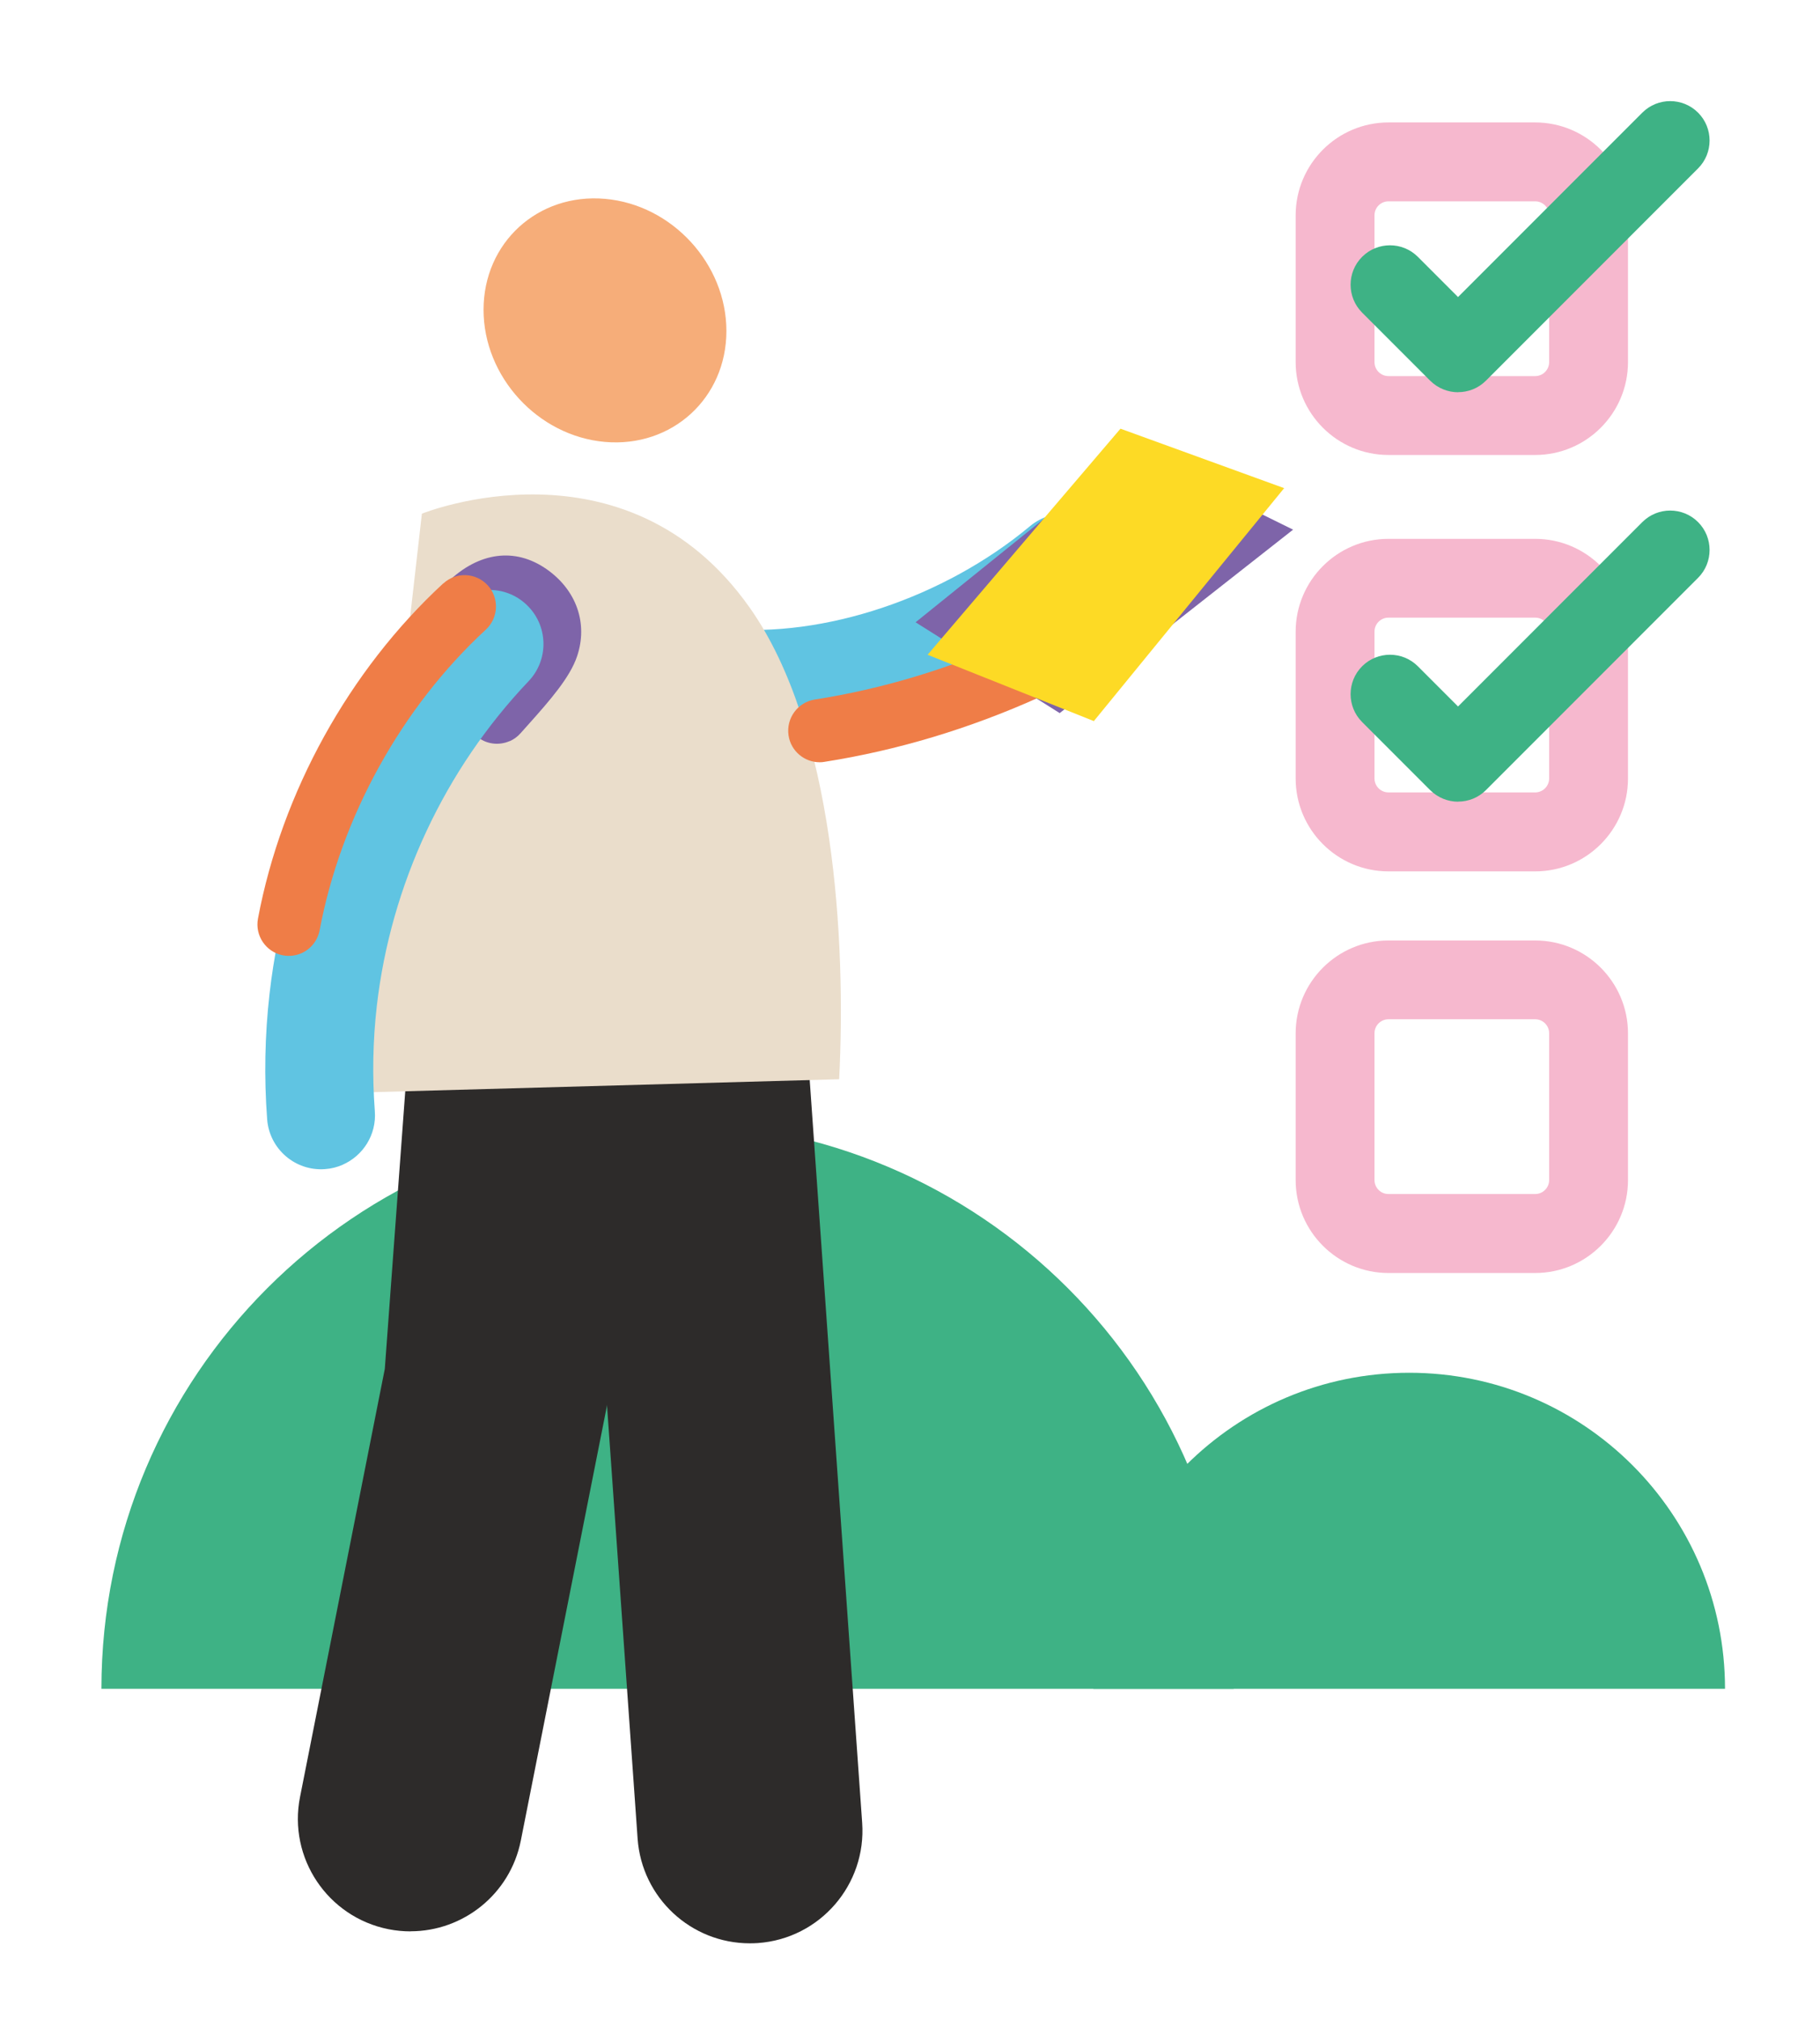
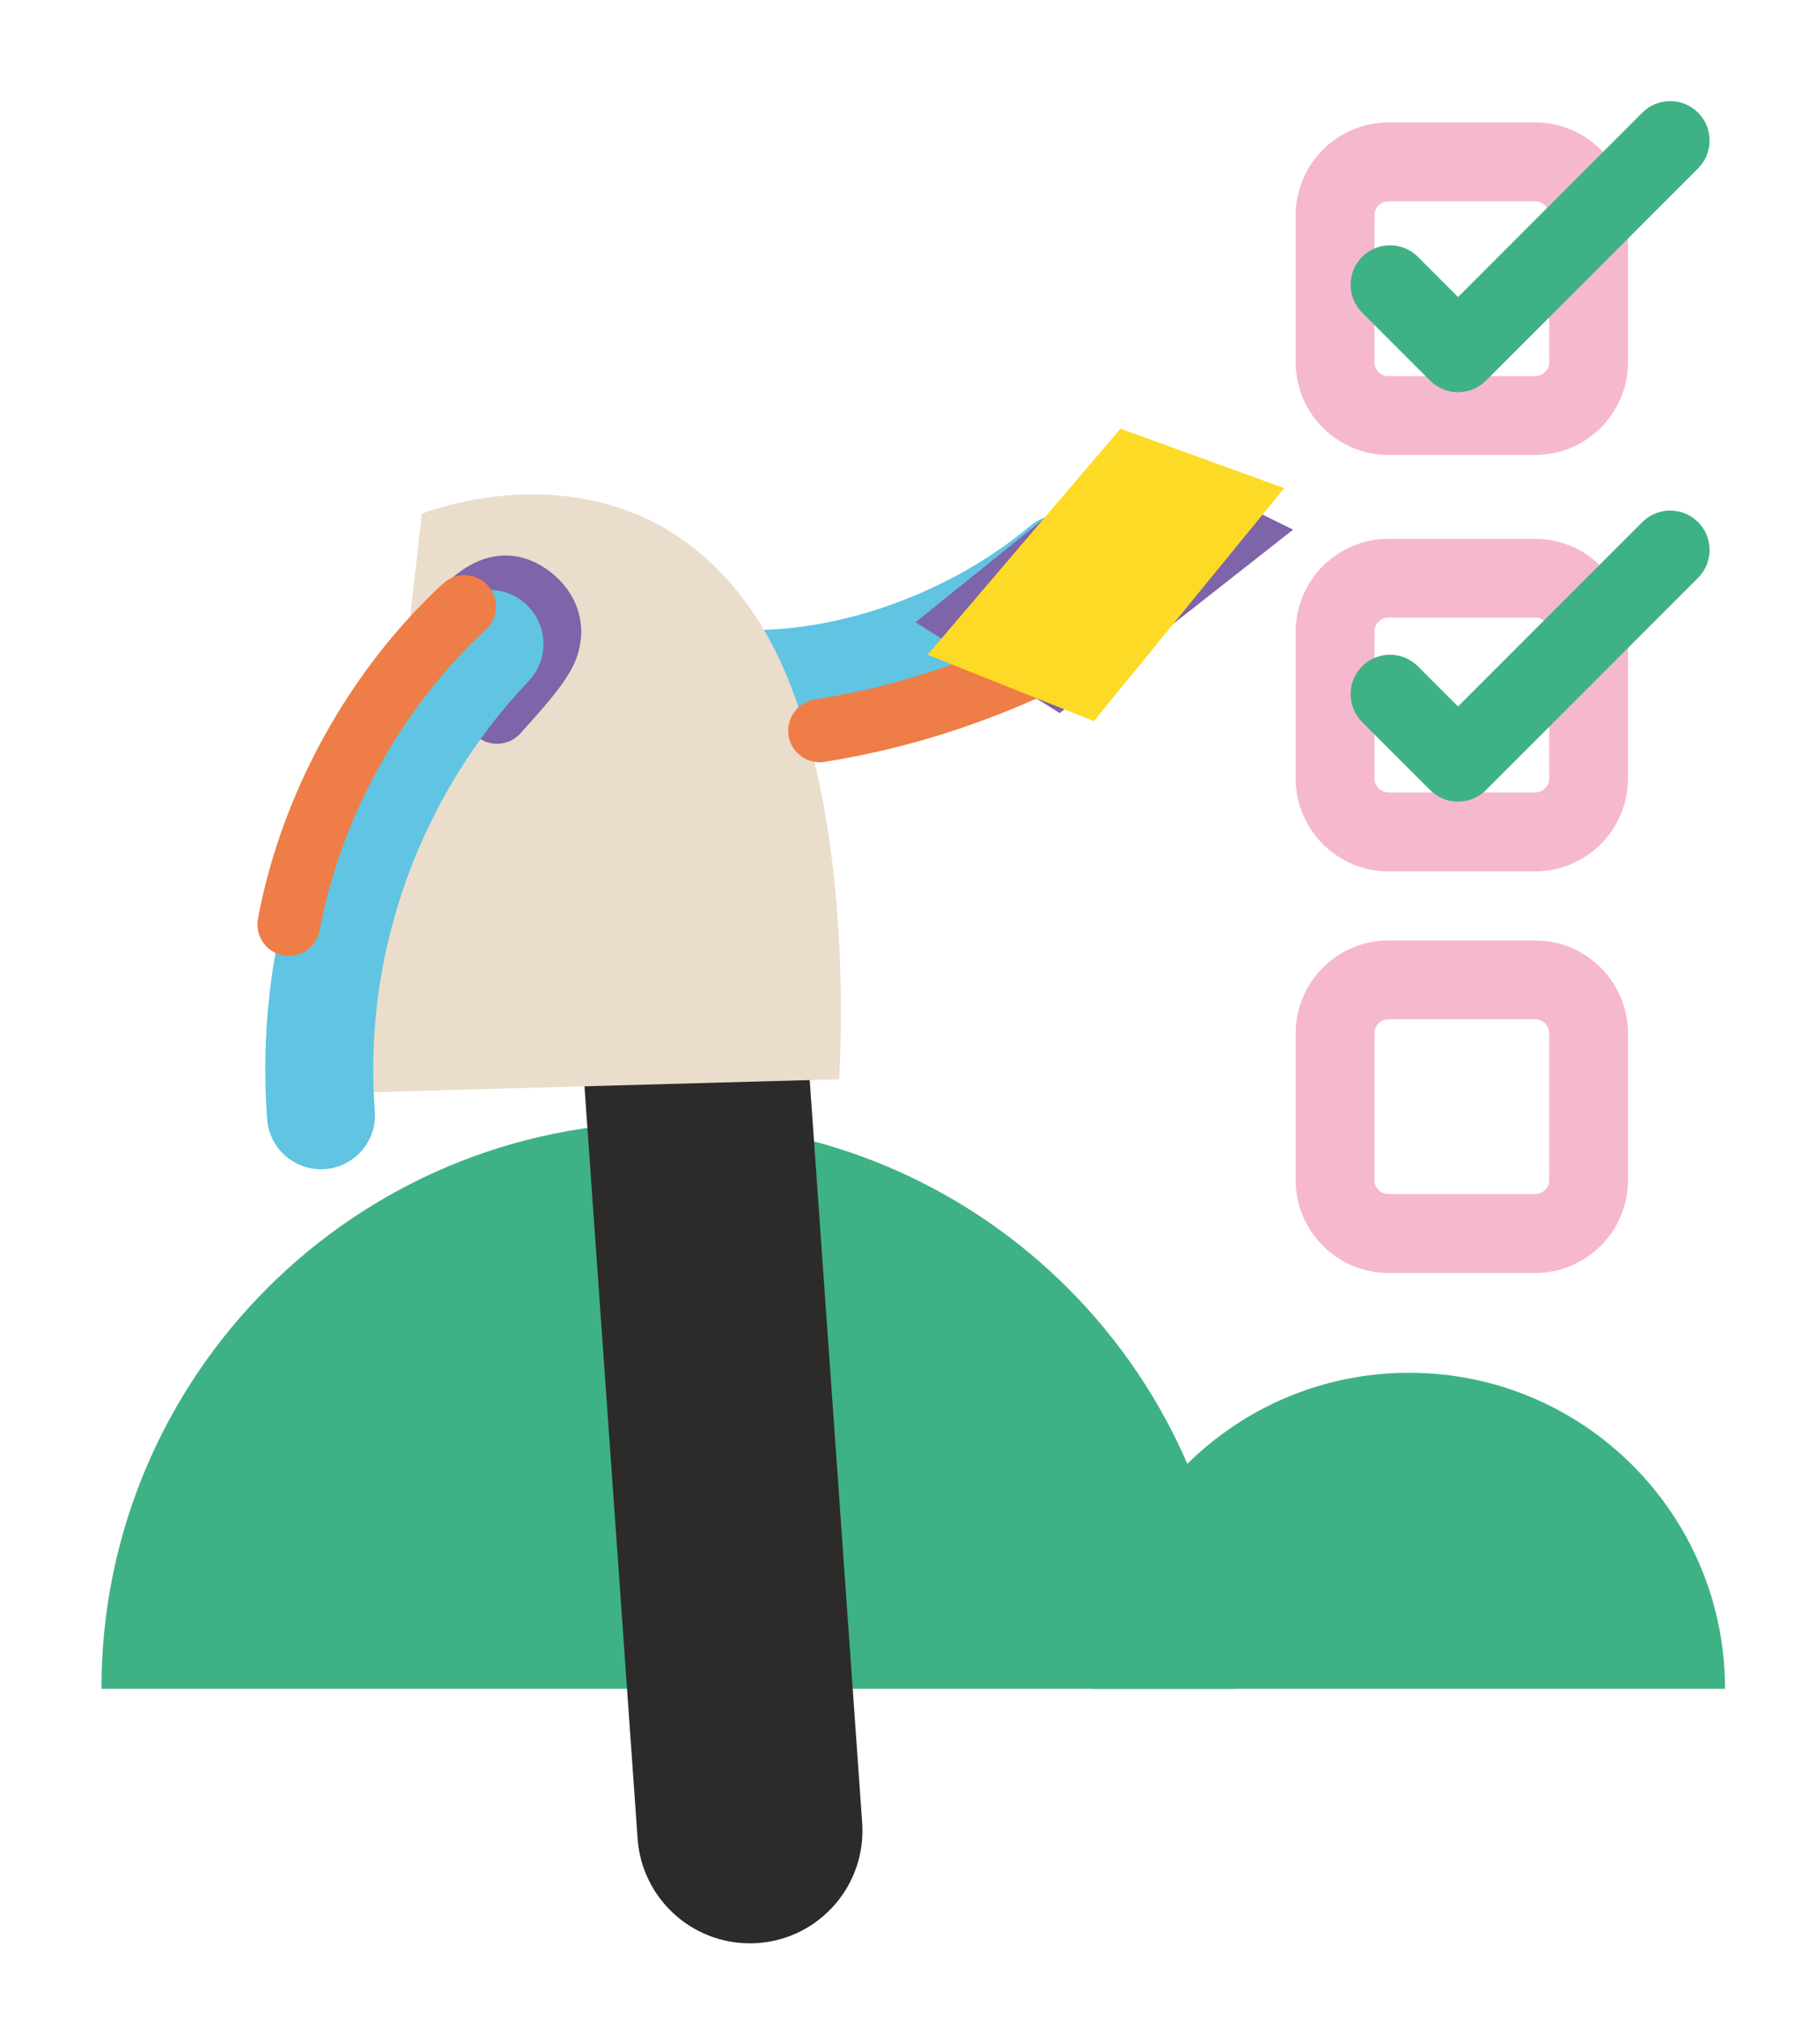
<svg xmlns="http://www.w3.org/2000/svg" id="Capa_1" viewBox="0 0 211.94 235.07">
  <defs>
    <style>      .st0 {        fill: #f6b8ce;      }      .st1 {        fill: #3eb285;      }      .st2 {        fill: #2d2b2a;      }      .st3 {        fill: #7e64a9;      }      .st4 {        fill: #60c4e2;      }      .st5 {        fill: #fdda25;      }      .st6 {        fill: #eaddcb;      }      .st7 {        fill: #ef7d47;      }      .st8 {        fill: #f6ad79;      }    </style>
  </defs>
  <path class="st0" d="M178.77,52.95h-17.08c-5.96,0-10.81-4.85-10.81-10.81v-17.08c0-5.96,4.85-10.81,10.81-10.81h17.08c5.96,0,10.81,4.85,10.81,10.81v17.08c0,5.96-4.85,10.81-10.81,10.81ZM161.69,23.43c-.9,0-1.63.73-1.63,1.63v17.08c0,.9.73,1.63,1.63,1.63h17.08c.9,0,1.63-.73,1.63-1.63v-17.08c0-.9-.73-1.63-1.63-1.63h-17.08Z" />
  <path class="st0" d="M178.77,101.41h-17.08c-5.96,0-10.81-4.85-10.81-10.81v-17.08c0-5.96,4.85-10.81,10.81-10.81h17.08c5.96,0,10.81,4.85,10.81,10.81v17.08c0,5.96-4.85,10.81-10.81,10.81ZM161.69,71.88c-.9,0-1.63.73-1.63,1.63v17.08c0,.9.73,1.63,1.63,1.63h17.08c.9,0,1.63-.73,1.63-1.63v-17.08c0-.9-.73-1.63-1.63-1.63h-17.08Z" />
  <path class="st0" d="M178.77,148.15h-17.08c-5.96,0-10.81-4.85-10.81-10.81v-17.08c0-5.96,4.85-10.81,10.81-10.81h17.08c5.96,0,10.81,4.85,10.81,10.81v17.08c0,5.96-4.85,10.81-10.81,10.81ZM161.69,118.62c-.9,0-1.63.73-1.63,1.63v17.08c0,.9.73,1.63,1.63,1.63h17.08c.9,0,1.63-.73,1.63-1.63v-17.08c0-.9-.73-1.63-1.63-1.63h-17.08Z" />
  <path class="st1" d="M169.8,45.65c-1.17,0-2.35-.45-3.25-1.34l-7.93-7.93c-1.79-1.79-1.79-4.7,0-6.49s4.7-1.79,6.49,0l4.68,4.68,21.46-21.46c1.79-1.79,4.7-1.79,6.49,0,1.79,1.79,1.79,4.7,0,6.49l-24.7,24.7c-.9.9-2.07,1.34-3.25,1.34Z" />
  <path class="st1" d="M169.8,93.3c-1.17,0-2.35-.45-3.25-1.34l-7.93-7.93c-1.79-1.79-1.79-4.7,0-6.49s4.7-1.79,6.49,0l4.68,4.68,21.46-21.46c1.79-1.79,4.7-1.79,6.49,0,1.79,1.79,1.79,4.7,0,6.49l-24.7,24.7c-.9.9-2.07,1.34-3.25,1.34Z" />
  <path class="st1" d="M127.32,196.54c0-20.31,16.46-36.78,36.78-36.78s36.78,16.46,36.78,36.78h-73.55Z" />
  <path class="st1" d="M11.81,196.54c0-36.41,29.52-65.93,65.93-65.93s65.93,29.52,65.93,65.93H11.81Z" />
-   <path class="st2" d="M47.81,224.77c-.84,0-1.7-.08-2.56-.25-7.1-1.41-11.72-8.3-10.31-15.4l9.87-49.81,3.79-51.42c.53-7.22,6.81-12.64,14.03-12.11,7.22.53,12.64,6.82,12.11,14.03l-3.85,52.21c-.04.53-.11,1.06-.21,1.58l-10.03,50.6c-1.24,6.24-6.71,10.56-12.84,10.56Z" />
  <path class="st2" d="M87.31,226.16c-6.82,0-12.57-5.28-13.06-12.18l-6.44-91.12c-.51-7.22,4.93-13.49,12.15-14,7.22-.5,13.49,4.93,14,12.15l6.44,91.12c.51,7.22-4.93,13.49-12.15,14-.31.02-.63.03-.94.03Z" />
-   <path class="st4" d="M87.75,85.9c-1.57,0-3.13-.07-4.67-.22-3.46-.33-6-3.4-5.67-6.85.33-3.46,3.4-6,6.85-5.67,11.66,1.1,25.67-3.58,35.69-11.93,2.67-2.22,6.64-1.86,8.86.8,2.22,2.67,1.86,6.64-.8,8.86-11.36,9.47-26.41,15.01-40.27,15.01Z" />
+   <path class="st4" d="M87.75,85.9c-1.57,0-3.13-.07-4.67-.22-3.46-.33-6-3.4-5.67-6.85.33-3.46,3.4-6,6.85-5.67,11.66,1.1,25.67-3.58,35.69-11.93,2.67-2.22,6.64-1.86,8.86.8,2.22,2.67,1.86,6.64-.8,8.86-11.36,9.47-26.41,15.01-40.27,15.01" />
  <g>
    <path class="st6" d="M49.13,59.77l-7.68,67.39,56.27-1.56c.82-15.96-.53-40.83-10.38-54.83-14.49-20.6-38.21-10.99-38.21-10.99Z" />
    <g>
      <path class="st3" d="M59.34,86.25c-1.26.55-2.77.37-3.87-.59-1.52-1.33-1.68-3.63-.35-5.15.29-.33.63-.71,1-1.13,1.12-1.24,3.74-4.16,4.15-5.34.14-.4.35-1.01-.81-1.81-.44-.3-.85-.59-2.27.79-1.45,1.4-3.77,1.36-5.17-.1s-1.36-3.77.1-5.17c3.65-3.52,7.85-4.07,11.52-1.52,3.5,2.44,4.86,6.34,3.55,10.18-.82,2.4-3.04,4.98-5.63,7.87-.34.38-.66.73-.93,1.04-.37.42-.8.73-1.28.94Z" />
      <path class="st4" d="M39.91,135.55c-.63.28-1.33.46-2.06.51-3.46.26-6.48-2.34-6.74-5.8-.37-4.89-.27-9.81.28-14.62,1.92-16.79,9.4-32.79,21.05-45.03,2.4-2.52,6.38-2.62,8.89-.22,2.52,2.39,2.62,6.38.22,8.89-9.78,10.28-16.05,23.7-17.67,37.79-.46,4.03-.54,8.15-.23,12.25.21,2.73-1.37,5.19-3.75,6.23Z" />
      <g>
        <path class="st7" d="M122.85,76.31c-.83-1.85-3.01-2.68-4.85-1.84-7.52,3.38-15.3,5.72-23.11,6.94-2,.31-3.37,2.19-3.06,4.2.28,1.81,1.85,3.1,3.62,3.1.19,0,.38-.01.57-.05,8.46-1.33,16.86-3.85,24.98-7.5,1.85-.83,2.67-3.01,1.84-4.86Z" />
        <path class="st7" d="M51.62,67.89c-10.95,10.1-18.82,24.32-21.58,39.02-.37,1.98.93,3.89,2.91,4.27.75.14,1.49.04,2.14-.24,1.07-.47,1.89-1.44,2.13-2.67,2.48-13.18,9.54-25.94,19.36-35,1.48-1.37,1.58-3.68.21-5.16-1.37-1.48-3.68-1.58-5.16-.21Z" />
      </g>
    </g>
  </g>
-   <path class="st8" d="M70.45,23.14c7.81.68,14.14,7.57,14.14,15.38s-6.33,13.59-14.14,12.91-14.14-7.57-14.14-15.38c0-7.81,6.33-13.59,14.14-12.91Z" />
  <polygon class="st3" points="123.4 82.99 106.62 72.42 131.6 52.29 150.58 61.64 123.4 82.99" />
  <polygon class="st5" points="127.38 83.92 108.02 76.2 130.48 49.89 149.54 56.81 127.38 83.92" />
</svg>